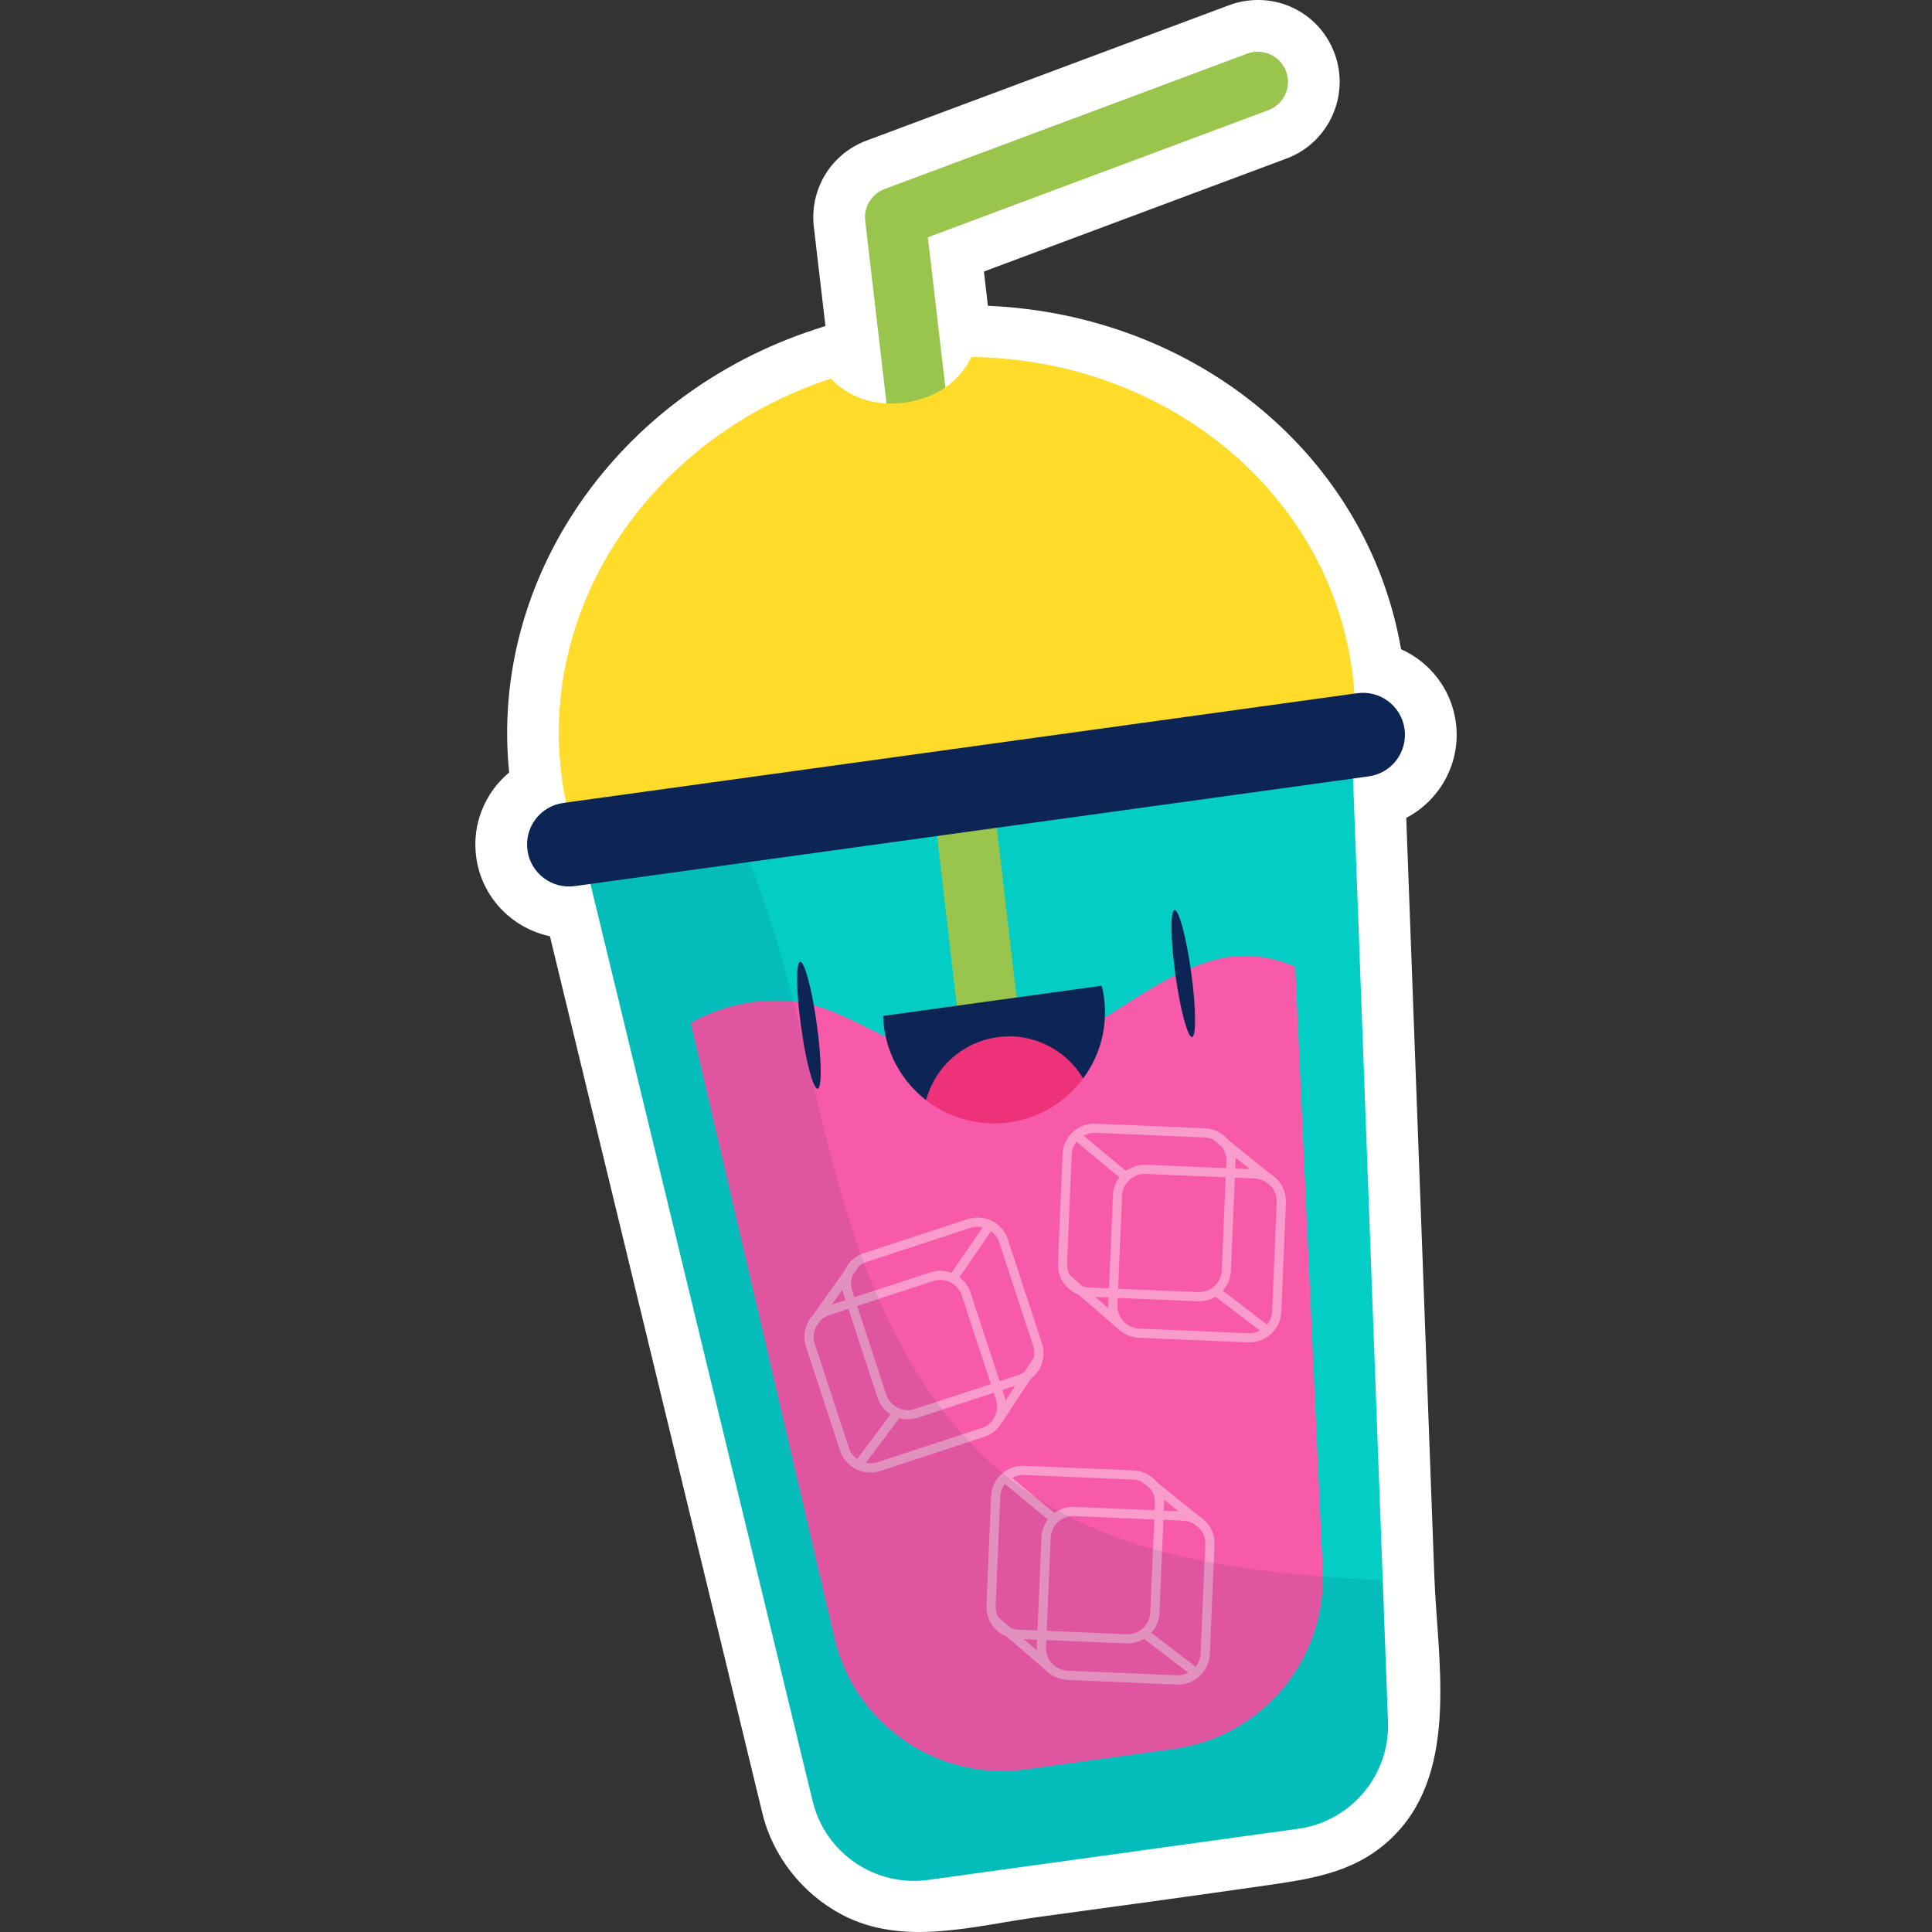
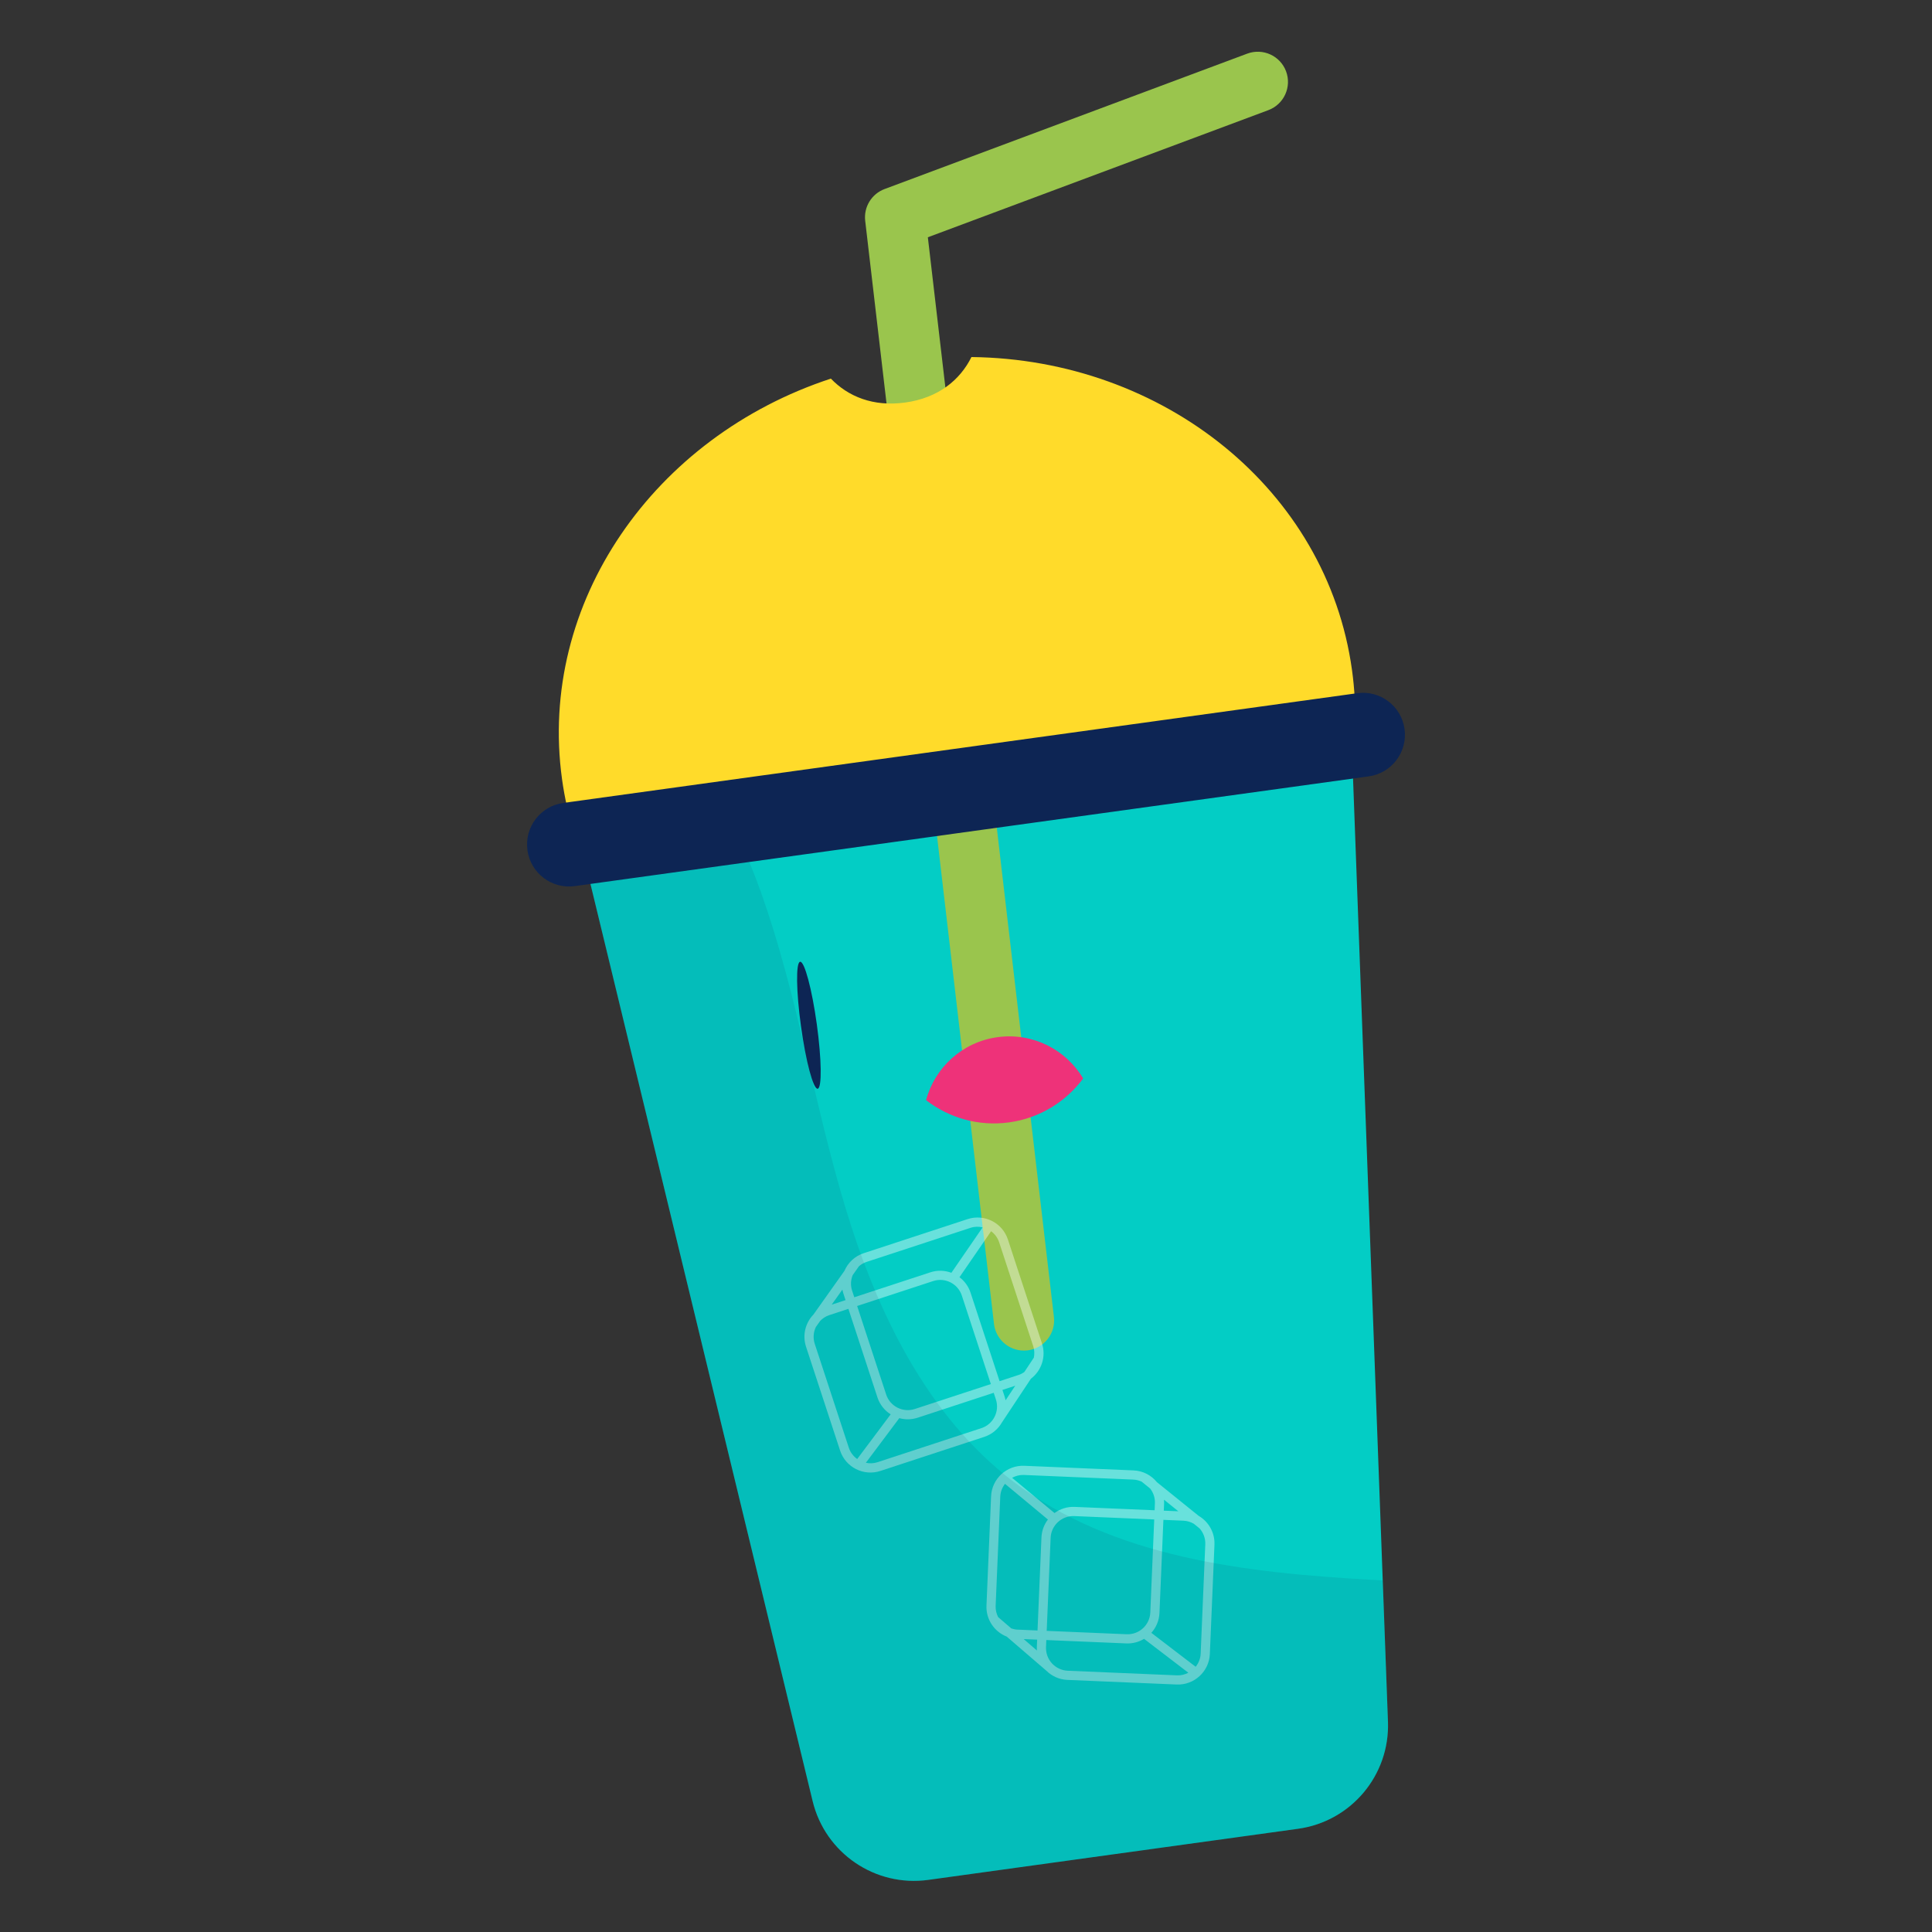
<svg xmlns="http://www.w3.org/2000/svg" version="1.1" id="Capa_1" x="0px" y="0px" viewBox="0 0 511.858 511.858" style="enable-background:new 0 0 511.858 511.858;" xml:space="preserve" width="512" height="512">
  <rect x="0" y="0" width="511.858" height="511.858" fill="#333333" stroke="none" />
  <g>
-     <path style="fill:#FFFFFF;" d="M371.196,172.003c-8.866-51.071-53.997-88.564-109.463-90.993l-1.06-9.07l80.153-29.926   c11.205-4.184,16.916-16.702,12.734-27.905c-3.578-9.584-13.155-15.3-23.292-13.899c-1.561,0.216-3.104,0.603-4.615,1.163   l-96.081,35.875c-9.377,3.502-15.115,12.89-13.957,22.834l3.07,26.286l-2.825,0.926c-52.656,17.269-86.19,66.228-80.967,117.366   c-6.363,5.309-9.939,13.683-8.723,22.48c1.474,10.661,9.551,18.815,19.524,20.903c0,0,56.292,232.375,56.292,232.375   c2.766,11.416,10.643,21.329,21.02,26.822c16.23,8.59,34.817,3.001,51.947,0.667c20.408-2.78,40.818-5.552,61.204-8.494   c12.722-1.836,24.139-3.732,33.548-13.463c16.864-17.441,11.112-46.442,10.292-68.585c-1.189-32.103-2.377-64.207-3.566-96.31   c-1.064-28.737-2.128-57.474-3.192-86.211c-0.224-6.052-0.448-12.105-0.672-18.157c9.034-4.715,14.596-14.754,13.123-25.415   C384.473,182.478,378.762,175.387,371.196,172.003z" />
    <g>
      <path style="fill:#03CDC5;" d="M268.253,208.413l-0.154-1.11l-12.124,2.241l-12.277,1.131l0.154,1.11l-88.866,16.429    l60.314,248.98c3.339,13.786,16.577,22.801,30.628,20.86l36.786-5.084l24.402-3.373l36.786-5.084    c14.051-1.942,24.347-14.21,23.822-28.385l-9.48-256.006L268.253,208.413z" />
      <g>
        <path style="fill:#9AC54D;" d="M272.379,357.746c-0.055,0.008-0.113,0.016-0.17,0.021c-4.383,0.511-8.351-2.627-8.862-7.011     L229.222,58.494c-0.426-3.652,1.696-7.126,5.142-8.413l96.081-35.875c4.132-1.532,8.738,0.555,10.282,4.692     c1.544,4.135-0.557,8.738-4.692,10.282l-90.213,33.682l33.398,286.042C279.726,353.23,276.675,357.152,272.379,357.746z" />
      </g>
      <path style="fill:#FFDB2A;" d="M257.374,94.592c-3.017,6.08-8.76,10.84-17.556,12.055c-8.496,1.174-15.142-1.612-19.689-6.338    c-46.839,15.364-77.691,59.35-71.226,106.131c0.683,4.939,1.761,9.734,3.195,14.366l206.918-28.598    c0.124-4.847-0.139-9.754-0.821-14.694C351.576,129.636,308.13,95.182,257.374,94.592z" />
-       <path style="fill:#F75AA8;" d="M321.85,254.299c-18.204,4.901-31.411,20.376-49.938,24.927c-9.656,2.372-20.04,2.181-29.482-1.148    c-10.568-3.726-20.827-11.6-32.132-12.736c-9.534-0.959-19.096,0.987-27.286,5.712l38.133,163.249    c5.52,22.786,27.401,37.688,50.625,34.478l39.319-5.434c23.224-3.21,40.243-23.488,39.375-46.917l-7.311-160.332    C336.487,253.281,329.252,252.306,321.85,254.299z" />
      <path style="opacity:0.4;fill:#FFFFFF;" d="M256.366,322.985l-27.535,9.03c-2.392,0.784-4.19,2.545-5.116,4.692l-8.199,11.555    c-2.113,2.183-2.983,5.434-1.972,8.516l9.03,27.535c1.452,4.427,6.234,6.847,10.661,5.396l27.535-9.03    c2.082-0.683,3.712-2.107,4.713-3.88l0.002,0.001l7.636-11.519c2.796-2.118,4.09-5.85,2.937-9.365l-9.03-27.535    C265.575,323.953,260.793,321.533,256.366,322.985z M264.715,329.138l9.03,27.535c0.332,1.011,0.352,2.041,0.161,3.017    l-2.54,3.831c-0.448,0.301-0.925,0.567-1.463,0.743l-5.078,1.665l-7.689-23.448c-0.557-1.698-1.606-3.097-2.934-4.099l8.38-12.187    C263.546,326.912,264.313,327.913,264.715,329.138z M265.582,368.242l3.391-1.112l-2.558,3.859    c-0.065-0.325-0.144-0.649-0.25-0.971L265.582,368.242z M234.777,369.453l-7.689-23.448l20.145-6.606    c3.152-1.034,6.557,0.69,7.591,3.842l7.689,23.448l-20.145,6.606C239.216,374.328,235.81,372.604,234.777,369.453z     M257.124,325.297c1.077-0.353,2.178-0.363,3.21-0.125l-8.276,12.036c-1.735-0.649-3.69-0.741-5.583-0.12l-20.145,6.606    l-0.582-1.776c-0.457-1.393-0.35-2.826,0.157-4.092l1.683-2.372c0.574-0.486,1.244-0.878,2.002-1.127L257.124,325.297z     M223.435,342.676l0.582,1.775l-3.669,1.203l2.83-3.989C223.245,342.003,223.325,342.34,223.435,342.676z M224.885,383.555    l-9.03-27.535c-0.5-1.526-0.343-3.106,0.298-4.453l1.152-1.624c0.652-0.665,1.448-1.205,2.392-1.515l5.078-1.665l7.689,23.448    c0.635,1.936,1.907,3.488,3.507,4.501l-8.869,11.838C226.1,385.831,225.298,384.815,224.885,383.555z M232.476,387.396    c-1.032,0.338-2.085,0.355-3.079,0.149l8.859-11.826c1.548,0.427,3.232,0.423,4.869-0.114L263.27,369l0.582,1.775    c1.034,3.152-0.69,6.558-3.842,7.591L232.476,387.396z" />
-       <path style="opacity:0.4;fill:#FFFFFF;" d="M281.501,305.785l-1.223,28.952c-0.156,3.696,2.102,6.937,5.367,8.218l10.474,9.015    l0.001-0.001c1.444,1.435,3.399,2.364,5.588,2.456l28.952,1.223c4.655,0.197,8.601-3.43,8.798-8.085l1.223-28.952    c0.137-3.241-1.582-6.134-4.208-7.662l-11.026-8.898c-1.474-1.816-3.682-3.022-6.197-3.129l-28.952-1.223    C285.644,297.504,281.698,301.13,281.501,305.785z M285.188,302.477l11.371,9.457c-1.007,1.325-1.637,2.956-1.712,4.741    l-1.041,24.654l-5.34-0.226c-0.565-0.024-1.097-0.15-1.609-0.318l-3.484-2.998c-0.449-0.888-0.709-1.885-0.664-2.947l1.223-28.952    C283.986,304.599,284.453,303.428,285.188,302.477z M293.624,345.628c-0.014,0.339-0.002,0.673,0.023,1.003l-3.509-3.021    l3.565,0.151L293.624,345.628z M317.418,342.327l-21.182-0.895l1.041-24.654c0.14-3.314,2.95-5.897,6.264-5.757l21.182,0.895    l-1.041,24.654C323.542,339.884,320.732,342.467,317.418,342.327z M319.148,301.354c0.797,0.034,1.548,0.229,2.233,0.542    l2.263,1.827c0.831,1.081,1.322,2.431,1.261,3.896l-0.079,1.867l-21.181-0.895c-1.99-0.084-3.848,0.535-5.342,1.63l-11.231-9.34    c0.928-0.509,1.991-0.798,3.123-0.75L319.148,301.354z M327.309,306.679l3.806,3.071l-3.858-0.163l0.079-1.867    C327.351,307.369,327.337,307.022,327.309,306.679z M335.705,350.946l-11.747-8.989c1.266-1.409,2.069-3.248,2.155-5.283    l1.041-24.654l5.34,0.225c0.993,0.042,1.905,0.346,2.713,0.809l1.549,1.25c0.982,1.122,1.562,2.601,1.494,4.205l-1.223,28.952    C336.972,348.786,336.476,349.982,335.705,350.946z M301.812,351.995c-3.314-0.14-5.897-2.95-5.757-6.264l0.079-1.867    l21.181,0.895c1.721,0.073,3.344-0.38,4.717-1.211l11.735,8.979c-0.901,0.468-1.919,0.737-3.004,0.691L301.812,351.995z" />
      <path style="opacity:0.4;fill:#FFFFFF;" d="M262.575,396.428l-1.223,28.952c-0.156,3.696,2.102,6.938,5.367,8.218l10.474,9.016    l0.001-0.002c1.444,1.435,3.399,2.364,5.588,2.456l28.952,1.223c4.655,0.197,8.601-3.43,8.798-8.085l1.223-28.952    c0.137-3.241-1.582-6.134-4.208-7.662l-11.026-8.898c-1.474-1.816-3.682-3.022-6.197-3.129l-28.952-1.223    C266.718,388.147,262.772,391.773,262.575,396.428z M266.262,393.121l11.371,9.457c-1.007,1.325-1.637,2.956-1.712,4.741    l-1.041,24.654l-5.34-0.226c-0.565-0.024-1.097-0.15-1.609-0.318l-3.484-2.998c-0.449-0.888-0.709-1.885-0.664-2.948l1.223-28.952    C265.06,395.242,265.527,394.071,266.262,393.121z M274.698,436.271c-0.014,0.339-0.003,0.673,0.023,1.003l-3.509-3.02l3.566,0.15    L274.698,436.271z M298.492,432.97l-21.181-0.895l1.041-24.654c0.14-3.314,2.951-5.897,6.264-5.757l21.181,0.895l-1.041,24.654    C304.616,430.527,301.806,433.11,298.492,432.97z M300.222,391.997c0.797,0.034,1.548,0.229,2.233,0.541l2.263,1.827    c0.831,1.081,1.322,2.431,1.261,3.896l-0.079,1.867l-21.182-0.895c-1.99-0.084-3.848,0.535-5.342,1.63l-11.231-9.34    c0.929-0.509,1.991-0.798,3.123-0.75L300.222,391.997z M308.383,397.322l3.806,3.072l-3.858-0.163l0.079-1.867    C308.424,398.012,308.41,397.665,308.383,397.322z M316.779,441.589l-11.747-8.989c1.266-1.408,2.069-3.247,2.155-5.283    l1.041-24.654l5.34,0.226c0.993,0.042,1.905,0.346,2.713,0.809l1.549,1.25c0.982,1.122,1.562,2.601,1.494,4.205l-1.223,28.952    C318.046,439.429,317.55,440.625,316.779,441.589z M282.885,442.638c-3.314-0.14-5.897-2.951-5.757-6.264l0.079-1.867    l21.181,0.895c1.721,0.073,3.344-0.38,4.717-1.211l11.735,8.979c-0.901,0.468-1.919,0.737-3.004,0.691L282.885,442.638z" />
      <g>
        <g>
          <g>
            <g>
              <path style="fill:#0D2554;" d="M216.631,288.446c1.156-0.16,1.052-7.82-0.232-17.109c-1.284-9.289-3.262-16.69-4.417-16.531        c-1.156,0.16-1.052,7.82,0.232,17.109C213.498,281.205,215.476,288.606,216.631,288.446z" />
            </g>
            <g>
-               <path style="fill:#0D2554;" d="M315.823,274.737c1.156-0.16,1.051-7.82-0.232-17.109s-3.261-16.69-4.417-16.531        c-1.156,0.16-1.051,7.82,0.232,17.109C312.69,267.495,314.667,274.897,315.823,274.737z" />
-             </g>
+               </g>
          </g>
        </g>
        <g>
-           <path style="fill:#0D2554;" d="M233.95,269.158c0.034,1.024,0.116,2.056,0.26,3.094c1.094,7.915,5.294,14.68,11.143,19.222      l21.073-7.039l20.537,1.288c4.426-5.967,6.608-13.584,5.511-21.524c-0.143-1.038-0.344-2.053-0.589-3.048L233.95,269.158z" />
          <path style="fill:#EE3279;" d="M267.368,297.358c8.155-1.127,15.053-5.504,19.594-11.634      c-4.541-7.641-13.355-12.228-22.714-10.935c-9.358,1.293-16.597,8.099-18.896,16.686      C251.387,296.143,259.214,298.485,267.368,297.358z" />
        </g>
      </g>
      <g style="opacity:0.1;">
        <path style="fill:#0D2554;" d="M363.199,418.539c-33.193-1.872-68.263-5.821-94.701-25.977     c-22.92-17.474-36.122-44.894-44.478-72.477c-8.356-27.584-12.709-56.328-22.342-83.493c-1.902-5.362-4.089-10.709-6.737-15.764     l-39.955,7.387l60.313,248.98c3.339,13.786,16.577,22.802,30.628,20.86l36.787-5.084l24.402-3.373l36.787-5.084     c14.051-1.942,24.347-14.21,23.822-28.385l-1.385-37.416C365.292,418.655,364.243,418.598,363.199,418.539z" />
      </g>
      <path style="fill:#0D2554;" d="M362.624,205.688L152.279,234.76c-6.084,0.841-11.698-3.41-12.539-9.494l0,0    c-0.841-6.085,3.41-11.699,9.494-12.539l210.346-29.072c6.084-0.841,11.699,3.41,12.539,9.494l0,0    C372.959,199.233,368.709,204.847,362.624,205.688z" />
    </g>
  </g>
</svg>